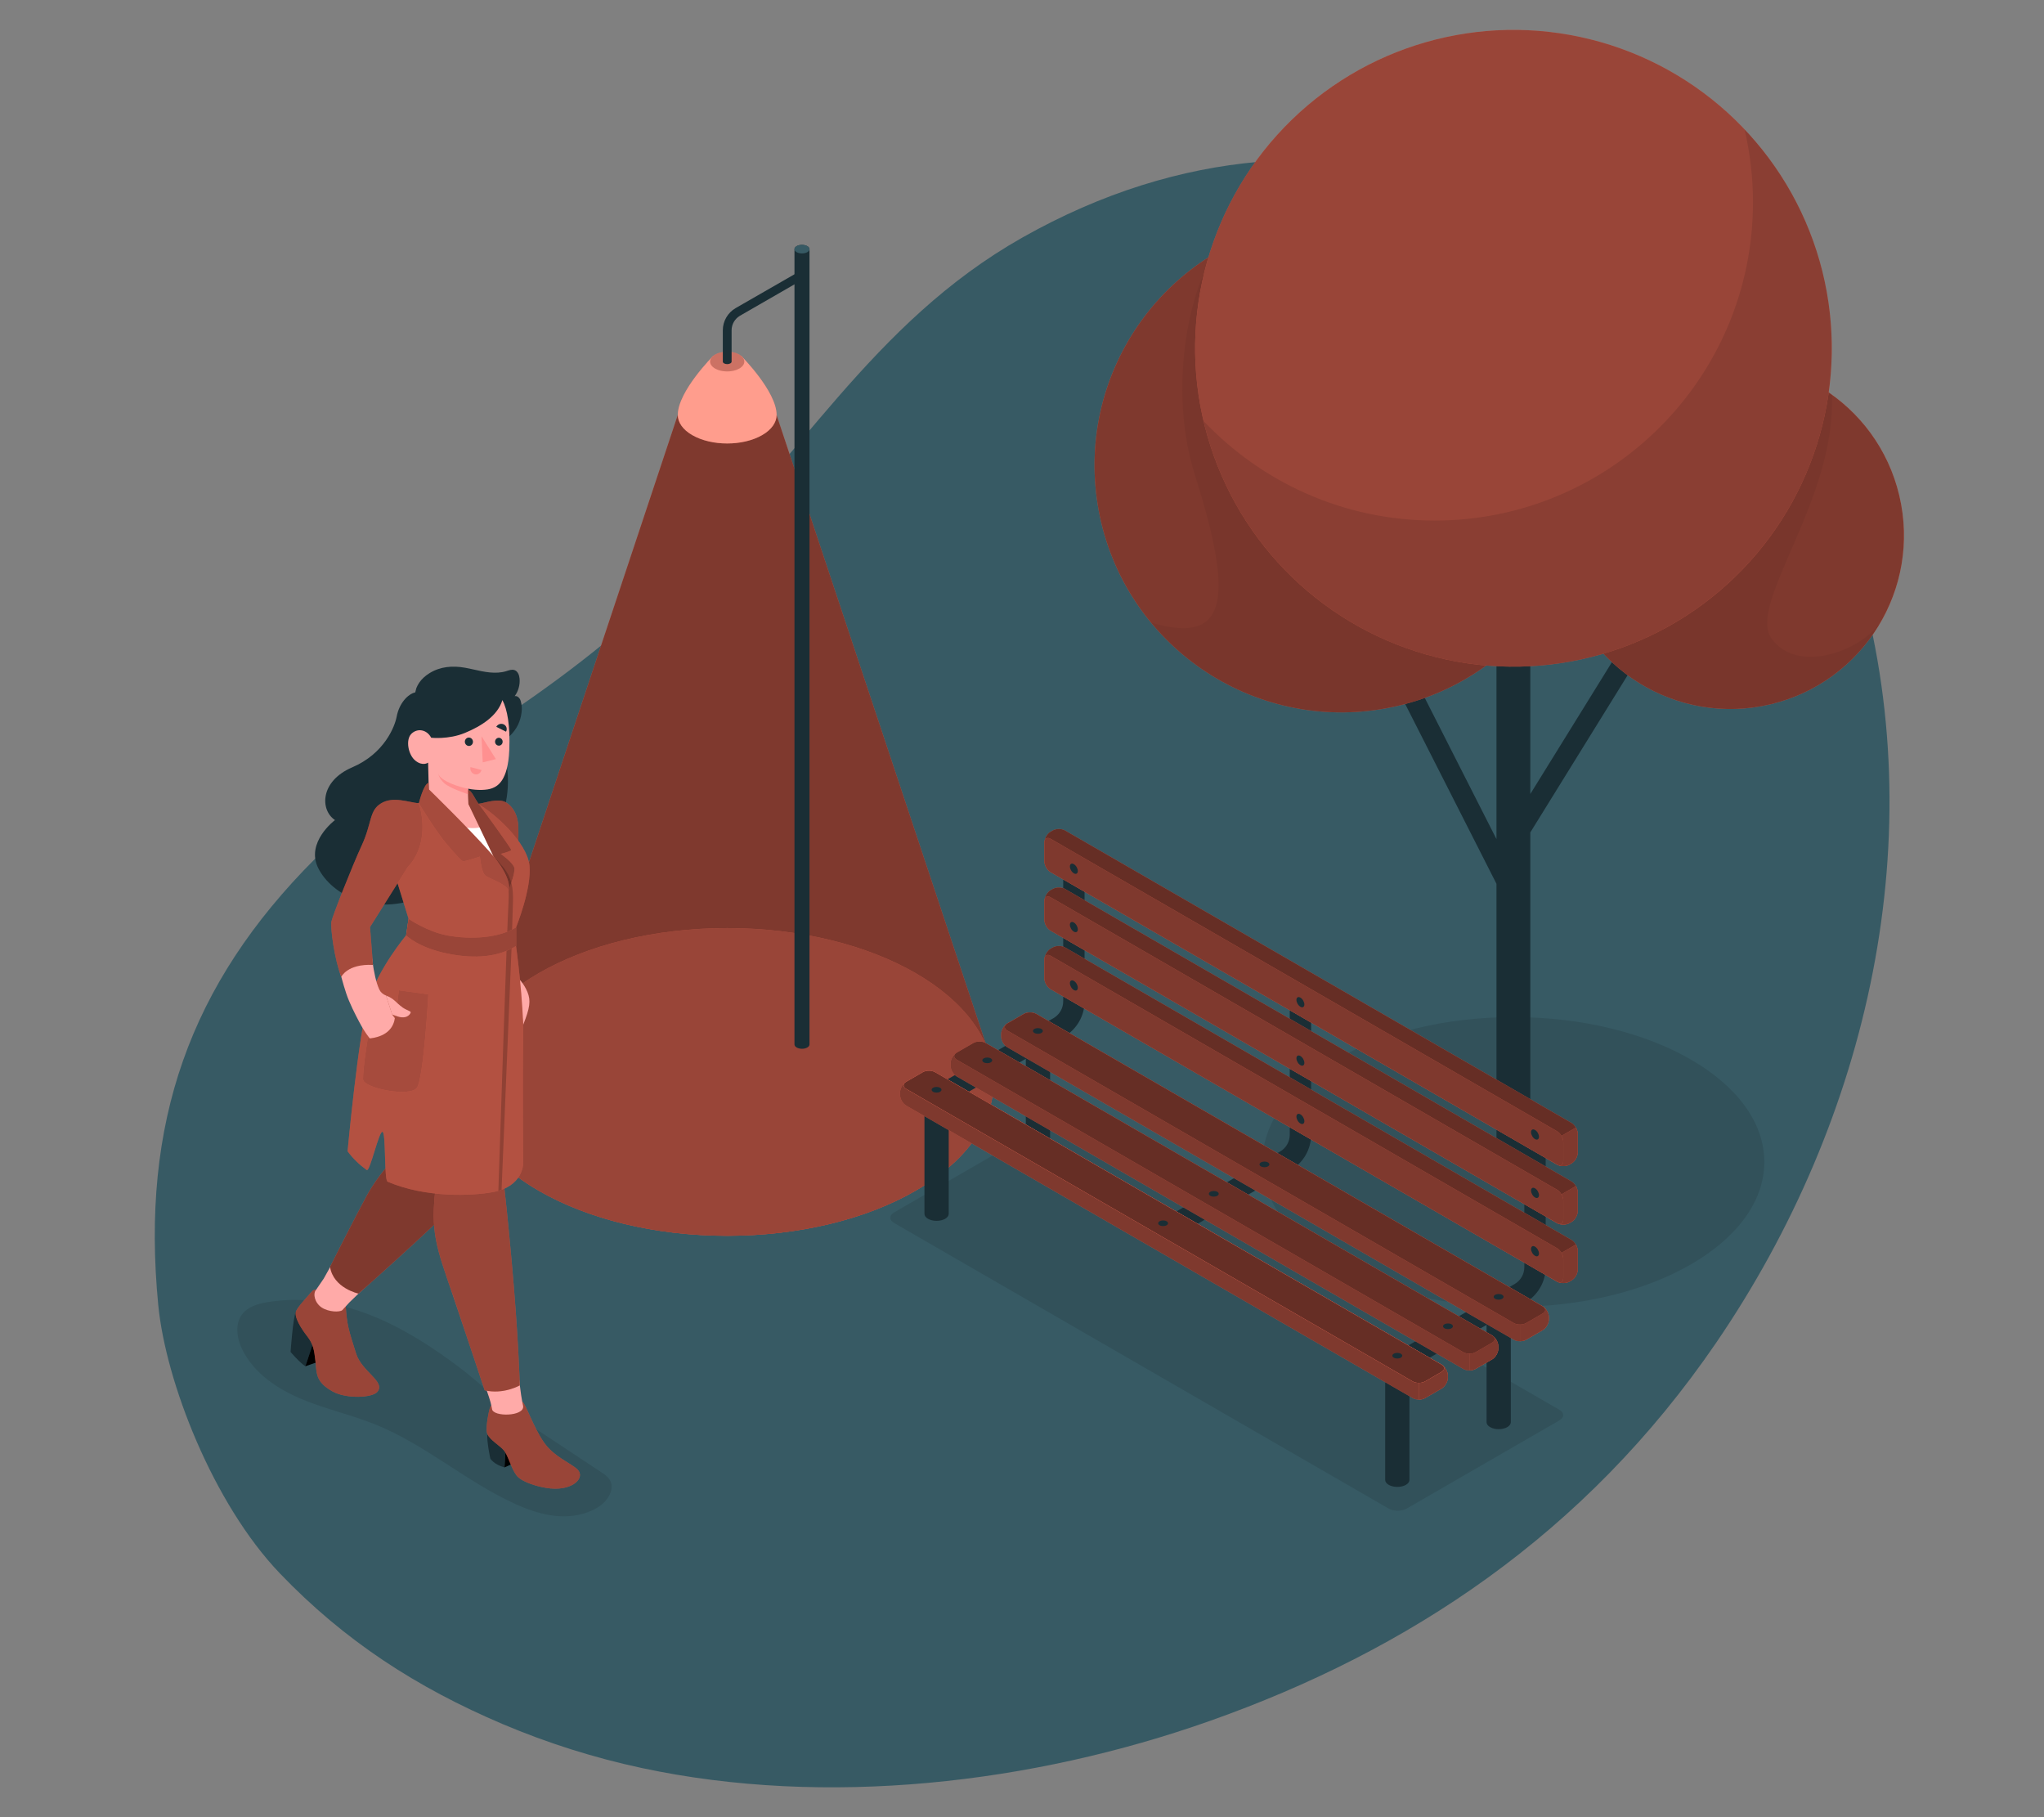
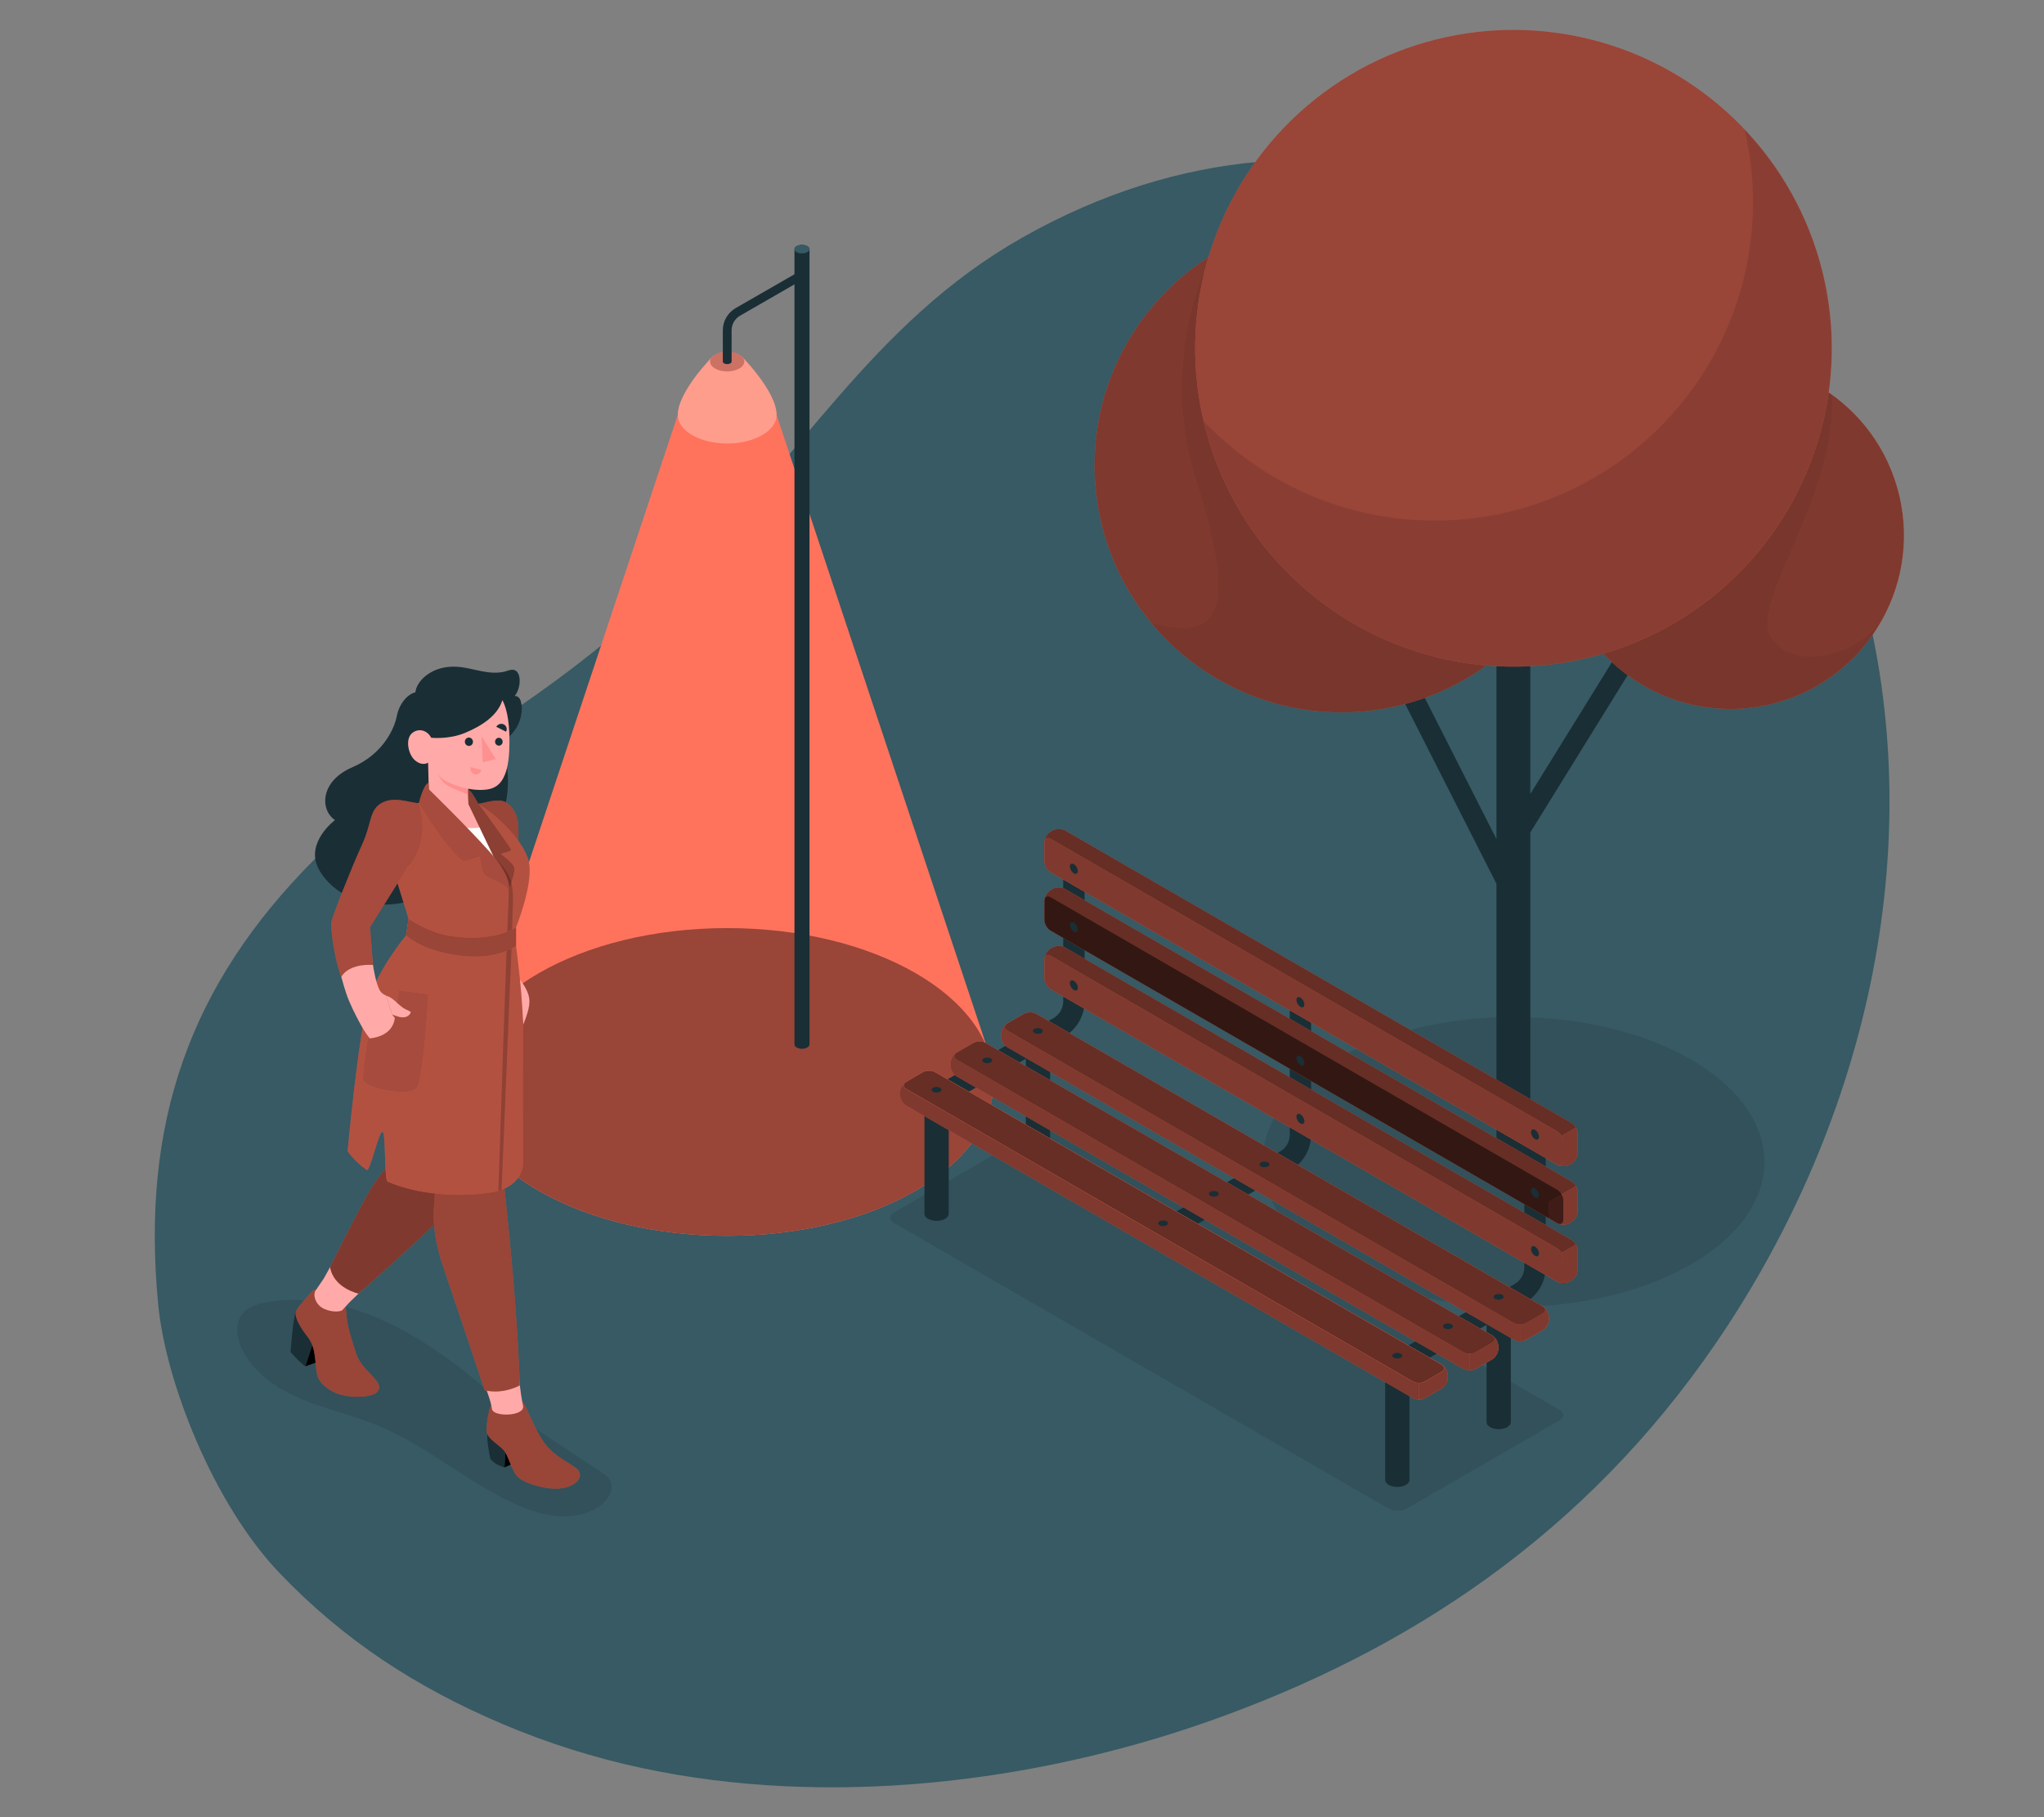
<svg xmlns="http://www.w3.org/2000/svg" id="Layer_2" data-name="Layer 2" viewBox="0 0 540 480">
  <rect x="0" y="0" width="540" height="480" fill="#808080" stroke="none" />
  <defs>
    <style>
      .cls-1 {
        fill: #ff735d;
      }

      .cls-1, .cls-2, .cls-3, .cls-4, .cls-5, .cls-6, .cls-7, .cls-8, .cls-9, .cls-10, .cls-11, .cls-12, .cls-13, .cls-14, .cls-15, .cls-16, .cls-17, .cls-18, .cls-19 {
        stroke-width: 0px;
      }

      .cls-2, .cls-20 {
        opacity: .4;
      }

      .cls-3 {
        fill: #375a64;
      }

      .cls-4 {
        opacity: .05;
      }

      .cls-6, .cls-19 {
        opacity: .3;
      }

      .cls-7 {
        fill: none;
      }

      .cls-8, .cls-17 {
        opacity: .2;
      }

      .cls-9 {
        fill: #1a2e35;
      }

      .cls-10 {
        fill: #ff9090;
      }

      .cls-11, .cls-17, .cls-19 {
        fill: #fff;
      }

      .cls-12 {
        opacity: .6;
      }

      .cls-13 {
        opacity: .45;
      }

      .cls-14 {
        opacity: .35;
      }

      .cls-15 {
        fill: #ffaaa8;
      }

      .cls-16 {
        opacity: .5;
      }

      .cls-18 {
        opacity: .1;
      }
    </style>
  </defs>
  <g id="Layer_2-2" data-name="Layer 2">
    <g>
      <g>
        <g id="Background">
          <path class="cls-3" d="m41.81,344.74c-4.67-48.09,8.31-84.78,41.42-117.89,27.52-27.52,54.98-35.27,94.6-73.1,33.08-31.59,52.4-68.45,92.21-90.97,42.27-23.91,84-25.12,120.36-13.12,53.34,17.61,86.3,53.65,100.29,101.73,20.16,69.24,3.13,144.13-37.28,203.26-34.68,50.74-81.48,81.44-133.8,99.93-46.98,16.6-101.29,22.86-150.02,12.44-12.58-2.69-24.91-6.58-36.76-11.6-22.68-9.62-41.83-22.01-58.9-39.83-17.66-18.44-30.16-50.67-32.12-70.86Z" />
        </g>
        <ellipse id="Shadow" class="cls-18" cx="399.83" cy="306.93" rx="66.28" ry="38.27" />
        <path id="Shadow-2" data-name="Shadow" class="cls-18" d="m137.7,374.75c.96.72,1.94,1.42,2.94,2.08,6.07,4.02,12.15,8.04,18.22,12.06.84.56,1.71,1.14,2.23,2,1.46,2.41-.5,5.52-2.85,7.07-3.29,2.16-7.4,2.85-11.32,2.48-3.92-.37-7.68-1.73-11.25-3.38-12.63-5.85-23.34-15.42-36.23-20.68-6.44-2.63-13.3-4.12-19.72-6.8-6.42-2.68-12.61-6.82-15.69-13.06-1.47-2.98-2.05-6.83,0-9.44,1.51-1.92,4.06-2.67,6.47-3.09,9.76-1.71,19.9.2,29.03,4.06,7.85,3.32,15.02,8.02,21.82,13.13,5.65,4.25,10.67,9.34,16.34,13.59Z" />
        <path id="Shadow-3" data-name="Shadow" class="cls-18" d="m236.2,323.04l130.64,75.43c1.33.77,3.48.77,4.81,0l40.34-23.29c1.33-.77,1.33-2.01,0-2.78l-130.64-75.43c-1.33-.77-3.48-.77-4.81,0l-40.34,23.29c-1.33.77-1.33,2.01,0,2.78Z" />
        <g id="Tree">
          <g id="Tree-2" data-name="Tree">
            <path class="cls-9" d="m367.85,179.29l4.76-2.42,22.74,44.78v-54.99h8.94v43.07l23.23-37.52,4.54,2.81-27.77,44.86v87.24c0,.66-.44,1.32-1.31,1.83-1.75,1.01-4.58,1.01-6.32,0-.87-.5-1.31-1.17-1.31-1.83v-73.67l-27.5-54.16Z" />
            <circle class="cls-1" cx="354.4" cy="122.95" r="65.23" transform="translate(-15.12 58.36) rotate(-9.22)" />
            <circle class="cls-16" cx="354.4" cy="122.95" r="65.23" transform="translate(-15.12 58.36) rotate(-9.22)" />
            <path class="cls-4" d="m315.72,125.65c-8.41-26.49.85-56.24,6.54-59.47,9.48-5.39,20.45-8.47,32.13-8.47,36.02,0,65.23,29.2,65.23,65.23s-29.2,65.23-65.23,65.23c-20.26,0-38.35-9.23-50.32-23.72,19.33,5.64,22.56-4.45,11.65-38.8Z" />
            <circle class="cls-1" cx="457.16" cy="141.41" r="45.84" transform="translate(-20.26 108.82) rotate(-13.28)" />
            <circle class="cls-16" cx="457.16" cy="141.41" r="45.84" transform="translate(-20.26 108.82) rotate(-13.28)" />
            <path class="cls-4" d="m457.16,95.57c10,0,19.25,3.21,26.79,8.65,1.24,28-22.53,55.31-15.89,64.49,6.7,9.25,23.02,3.54,28.72-4.25-7.95,13.63-22.71,22.8-39.62,22.8-25.32,0-45.84-20.53-45.84-45.84s20.52-45.84,45.84-45.84Z" />
            <circle class="cls-1" cx="399.83" cy="91.98" r="84.1" transform="translate(-9.86 113.79) rotate(-16)" />
            <g class="cls-20">
              <circle class="cls-5" cx="399.83" cy="91.98" r="84.1" transform="translate(-9.86 113.79) rotate(-16)" />
            </g>
            <path class="cls-18" d="m317.96,111.2c8.68,37.19,42.03,64.88,81.86,64.88,46.45,0,84.11-37.64,84.11-84.1,0-31.4-17.22-58.79-42.73-73.22,7.32,4.15,13.95,9.36,19.7,15.43,1.43,6.17,2.22,12.59,2.22,19.2,0,46.45-37.66,84.11-84.1,84.11-24.06,0-45.73-10.12-61.07-26.31Z" />
          </g>
        </g>
        <g id="Light">
          <path id="Light-2" data-name="Light" class="cls-1" d="m261.31,278.35h.01l-.09-.28s-.02-.05-.03-.08l-56.04-168.38h-26.1l-56.03,168.36s-.03.08-.04.12l-.09.26h.01c-4.08,12.72,2.39,26.34,19.42,36.17,27.49,15.87,72.06,15.87,99.55,0,17.04-9.84,23.5-23.46,19.42-36.17Z" />
-           <path id="Light-3" data-name="Light" class="cls-16" d="m261.31,278.35h.01l-.09-.28s-.02-.05-.03-.08l-56.04-168.38h-26.1l-56.03,168.36s-.03.08-.04.12l-.09.26h.01c-4.08,12.72,2.39,26.34,19.42,36.17,27.49,15.87,72.06,15.87,99.55,0,17.04-9.84,23.5-23.46,19.42-36.17Z" />
          <ellipse id="Light-4" data-name="Light" class="cls-1" cx="192.12" cy="285.79" rx="70.39" ry="40.64" />
          <ellipse id="Light-5" data-name="Light" class="cls-2" cx="192.12" cy="285.79" rx="70.39" ry="40.64" />
          <path class="cls-9" d="m213.28,65.02c-.78-.45-2.04-.45-2.81,0-.39.22-.58.52-.58.81v210.05c0,.29.19.59.58.81.78.45,2.04.45,2.81,0,.39-.22.58-.52.58-.81V65.83c0-.29-.19-.59-.58-.81Z" />
          <g>
            <g>
              <g>
                <path class="cls-1" d="m205.17,109.61c0-6.24-9.34-15.59-9.34-15.59h-7.42s-9.34,9.35-9.34,15.59h0c0,1.93,1.27,3.86,3.82,5.33,5.1,2.94,13.36,2.94,18.46,0,2.55-1.47,3.82-3.4,3.82-5.33h0Z" />
                <path class="cls-19" d="m205.17,109.61c0-6.24-9.34-15.59-9.34-15.59h-7.42s-9.34,9.35-9.34,15.59h0c0,1.93,1.27,3.86,3.82,5.33,5.1,2.94,13.36,2.94,18.46,0,2.55-1.47,3.82-3.4,3.82-5.33h0Z" />
              </g>
              <g>
                <path class="cls-1" d="m188.92,93.66c1.77-1.02,4.63-1.02,6.39,0,1.77,1.02,1.77,2.67,0,3.69-1.77,1.02-4.63,1.02-6.39,0-1.76-1.02-1.76-2.67,0-3.69Z" />
                <path class="cls-17" d="m188.92,93.66c1.77-1.02,4.63-1.02,6.39,0,1.77,1.02,1.77,2.67,0,3.69-1.77,1.02-4.63,1.02-6.39,0-1.76-1.02-1.76-2.67,0-3.69Z" />
                <path class="cls-8" d="m188.92,93.66c1.77-1.02,4.63-1.02,6.39,0,1.77,1.02,1.77,2.67,0,3.69-1.77,1.02-4.63,1.02-6.39,0-1.76-1.02-1.76-2.67,0-3.69Z" />
              </g>
            </g>
            <path class="cls-9" d="m211.05,72.16c-.25-.15-.47-.13-.62,0,0,0-.03,0-.03,0l-16.08,9.24c-2.06,1.21-3.36,3.43-3.36,5.84v8.28h0c0,.17.11.34.34.47.45.26,1.19.26,1.64,0,.23-.13.34-.3.34-.47v-8.28c0-1.58.86-3.04,2.2-3.83l16.11-9.28h0c.17-.08.29-.26.29-.54,0-.52-.37-1.16-.82-1.42Z" />
            <path class="cls-3" d="m213.86,65.81c0,.63-.89,1.13-1.99,1.13s-1.99-.51-1.99-1.13.89-1.13,1.99-1.13,1.99.51,1.99,1.13Z" />
          </g>
        </g>
        <g id="Bench">
          <path class="cls-9" d="m309.23,326.97c.48,0,.96-.12,1.41-.38l30.36-17.53c3.32-1.91,5.38-5.49,5.38-9.32v-35.06c0-1.56-1.26-2.82-2.82-2.82s-2.82,1.26-2.82,2.82v35.06c0,1.83-.98,3.53-2.56,4.44l-30.36,17.53c-1.35.78-1.81,2.5-1.03,3.85.52.9,1.47,1.41,2.44,1.41Z" />
          <path class="cls-9" d="m371.2,361.96c.48,0,.96-.12,1.41-.38l30.36-17.53c3.32-1.91,5.38-5.49,5.38-9.32v-35.06c0-1.56-1.26-2.82-2.82-2.82s-2.82,1.26-2.82,2.82v35.06c0,1.83-.98,3.53-2.56,4.44l-30.36,17.53c-1.35.78-1.81,2.5-1.03,3.85.52.9,1.47,1.41,2.44,1.41Z" />
          <path class="cls-9" d="m249.38,291.72c.48,0,.96-.12,1.41-.38l30.36-17.53c3.32-1.92,5.38-5.49,5.38-9.32v-35.06c0-1.56-1.26-2.82-2.82-2.82s-2.82,1.26-2.82,2.82v35.06c0,1.83-.98,3.53-2.56,4.44l-30.36,17.53c-1.35.78-1.81,2.5-1.03,3.85.52.9,1.47,1.41,2.44,1.41Z" />
          <path class="cls-9" d="m365.95,358.47v32.44c0,.47.31.95.94,1.31,1.25.72,3.28.72,4.53,0,.62-.36.94-.83.94-1.31v-32.44h-6.4Z" />
          <path class="cls-9" d="m392.73,343.22v32.44c0,.47.31.95.94,1.31,1.25.72,3.28.72,4.53,0,.62-.36.94-.83.94-1.31v-32.44h-6.4Z" />
          <path class="cls-9" d="m244.23,288.19v32.44c0,.47.31.95.94,1.31,1.25.72,3.28.72,4.53,0,.62-.36.94-.83.94-1.31v-32.44h-6.4Z" />
          <path class="cls-9" d="m271.01,272.94v32.44c0,.47.31.95.94,1.31,1.25.72,3.28.72,4.53,0,.62-.36.94-.83.94-1.31v-32.44h-6.4Z" />
          <g>
            <path class="cls-1" d="m414.62,307.63l.56-.32c.9-.52,1.63-1.78,1.63-2.82v-5.05c0-1.04-.73-2.3-1.63-2.82l-133.81-77.26c-.9-.52-2.35-.52-3.25,0l-.56.32c-.9.52-1.63,1.78-1.63,2.82v5.05c0,1.04.73,2.3,1.63,2.82l133.81,77.26c.9.52,2.35.52,3.25,0Z" />
            <path class="cls-12" d="m414.62,307.63l.56-.32c.9-.52,1.63-1.78,1.63-2.82v-5.05c0-1.04-.73-2.3-1.63-2.82l-133.81-77.26c-.9-.52-2.35-.52-3.25,0l-.56.32c-.9.52-1.63,1.78-1.63,2.82v5.05c0,1.04.73,2.3,1.63,2.82l133.81,77.26c.9.52,2.35.52,3.25,0Z" />
            <path class="cls-1" d="m409.18,301.97l7.15-4.13c.29.51.48,1.08.48,1.6v5.05c0,1.04-.73,2.3-1.63,2.82l-.56.32c-.9.52-2.35.52-3.25,0l-2.19-1.26v-4.4Z" />
            <path class="cls-16" d="m409.18,301.97l7.15-4.13c.29.51.48,1.08.48,1.6v5.05c0,1.04-.73,2.3-1.63,2.82l-.56.32c-.9.52-2.35.52-3.25,0l-2.19-1.26v-4.4Z" />
            <path class="cls-1" d="m411.37,298.82l-133.81-77.26c-.9-.52-1.63-.1-1.63.94v5.05c0,1.04.73,2.3,1.63,2.82l133.81,77.26c.9.52,1.63.1,1.63-.94v-5.05c0-1.04-.73-2.3-1.63-2.82Z" />
            <path class="cls-16" d="m411.37,298.82l-133.81-77.26c-.9-.52-1.63-.1-1.63.94v5.05c0,1.04.73,2.3,1.63,2.82l133.81,77.26c.9.52,1.63.1,1.63-.94v-5.05c0-1.04-.73-2.3-1.63-2.82Z" />
          </g>
          <g>
            <path class="cls-1" d="m414.62,323.08l.56-.32c.9-.52,1.63-1.78,1.63-2.82v-5.05c0-1.04-.73-2.3-1.63-2.82l-133.81-77.26c-.9-.52-2.35-.52-3.25,0l-.56.32c-.9.52-1.63,1.78-1.63,2.82v5.05c0,1.04.73,2.3,1.63,2.82l133.81,77.26c.9.52,2.35.52,3.25,0Z" />
            <path class="cls-12" d="m414.62,323.08l.56-.32c.9-.52,1.63-1.78,1.63-2.82v-5.05c0-1.04-.73-2.3-1.63-2.82l-133.81-77.26c-.9-.52-2.35-.52-3.25,0l-.56.32c-.9.52-1.63,1.78-1.63,2.82v5.05c0,1.04.73,2.3,1.63,2.82l133.81,77.26c.9.52,2.35.52,3.25,0Z" />
            <path class="cls-1" d="m409.18,317.42l7.15-4.13c.29.51.48,1.08.48,1.6v5.05c0,1.04-.73,2.3-1.63,2.82l-.56.32c-.9.52-2.35.52-3.25,0l-2.19-1.26v-4.4Z" />
            <path class="cls-16" d="m409.18,317.42l7.15-4.13c.29.51.48,1.08.48,1.6v5.05c0,1.04-.73,2.3-1.63,2.82l-.56.32c-.9.52-2.35.52-3.25,0l-2.19-1.26v-4.4Z" />
-             <path class="cls-1" d="m411.37,314.27l-133.81-77.26c-.9-.52-1.63-.1-1.63.94v5.05c0,1.04.73,2.3,1.63,2.82l133.81,77.26c.9.52,1.63.1,1.63-.94v-5.05c0-1.04-.73-2.3-1.63-2.82Z" />
            <path class="cls-16" d="m411.37,314.27l-133.81-77.26c-.9-.52-1.63-.1-1.63.94v5.05c0,1.04.73,2.3,1.63,2.82l133.81,77.26c.9.52,1.63.1,1.63-.94v-5.05c0-1.04-.73-2.3-1.63-2.82Z" />
          </g>
          <g>
            <path class="cls-1" d="m414.62,338.53l.56-.32c.9-.52,1.63-1.78,1.63-2.82v-5.05c0-1.04-.73-2.3-1.63-2.82l-133.81-77.26c-.9-.52-2.35-.52-3.25,0l-.56.32c-.9.52-1.63,1.78-1.63,2.82v5.05c0,1.04.73,2.3,1.63,2.82l133.81,77.26c.9.52,2.35.52,3.25,0Z" />
            <path class="cls-12" d="m414.62,338.53l.56-.32c.9-.52,1.63-1.78,1.63-2.82v-5.05c0-1.04-.73-2.3-1.63-2.82l-133.81-77.26c-.9-.52-2.35-.52-3.25,0l-.56.32c-.9.52-1.63,1.78-1.63,2.82v5.05c0,1.04.73,2.3,1.63,2.82l133.81,77.26c.9.52,2.35.52,3.25,0Z" />
            <path class="cls-1" d="m409.18,332.87l7.15-4.13c.29.51.48,1.08.48,1.6v5.05c0,1.04-.73,2.3-1.63,2.82l-.56.32c-.9.52-2.35.52-3.25,0l-2.19-1.26v-4.4Z" />
            <path class="cls-16" d="m409.18,332.87l7.15-4.13c.29.51.48,1.08.48,1.6v5.05c0,1.04-.73,2.3-1.63,2.82l-.56.32c-.9.52-2.35.52-3.25,0l-2.19-1.26v-4.4Z" />
            <path class="cls-1" d="m411.37,329.72l-133.81-77.26c-.9-.52-1.63-.1-1.63.94v5.05c0,1.04.73,2.3,1.63,2.82l133.81,77.26c.9.52,1.63.1,1.63-.94v-5.05c0-1.04-.73-2.3-1.63-2.82Z" />
            <path class="cls-16" d="m411.37,329.72l-133.81-77.26c-.9-.52-1.63-.1-1.63.94v5.05c0,1.04.73,2.3,1.63,2.82l133.81,77.26c.9.52,1.63.1,1.63-.94v-5.05c0-1.04-.73-2.3-1.63-2.82Z" />
          </g>
          <g>
            <path class="cls-1" d="m409.18,347.89v.65c0,1.04-.73,2.3-1.63,2.82l-4.38,2.53c-.9.52-2.35.52-3.25,0l-133.81-77.26c-.9-.52-1.63-1.78-1.63-2.82v-.65c0-1.04.73-2.3,1.63-2.82l4.38-2.53c.9-.52,2.35-.52,3.25,0l133.81,77.26c.9.52,1.63,1.78,1.63,2.82Z" />
            <path class="cls-16" d="m409.18,347.89v.65c0,1.04-.73,2.3-1.63,2.82l-4.38,2.53c-.9.52-2.35.52-3.25,0l-133.81-77.26c-.9-.52-1.63-1.78-1.63-2.82v-.65c0-1.04.73-2.3,1.63-2.82l4.38-2.53c.9-.52,2.35-.52,3.25,0l133.81,77.26c.9.52,1.63,1.78,1.63,2.82Z" />
            <path class="cls-1" d="m401.55,346.01v8.26c.59,0,1.18-.13,1.63-.39l4.38-2.53c.9-.52,1.63-1.78,1.63-2.82v-.65c0-1.04-.73-2.3-1.63-2.82l-2.19-1.26-3.81,2.2Z" />
            <path class="cls-16" d="m401.55,346.01v8.26c.59,0,1.18-.13,1.63-.39l4.38-2.53c.9-.52,1.63-1.78,1.63-2.82v-.65c0-1.04-.73-2.3-1.63-2.82l-2.19-1.26-3.81,2.2Z" />
            <path class="cls-1" d="m399.93,349.48l-133.81-77.26c-.9-.52-.9-1.36,0-1.88l4.38-2.53c.9-.52,2.35-.52,3.25,0l133.81,77.26c.9.52.9,1.36,0,1.88l-4.38,2.53c-.9.52-2.35.52-3.25,0Z" />
            <path class="cls-12" d="m399.93,349.48l-133.81-77.26c-.9-.52-.9-1.36,0-1.88l4.38-2.53c.9-.52,2.35-.52,3.25,0l133.81,77.26c.9.52.9,1.36,0,1.88l-4.38,2.53c-.9.52-2.35.52-3.25,0Z" />
          </g>
          <g>
            <path class="cls-1" d="m395.83,355.6v.65c0,1.04-.73,2.3-1.63,2.82l-4.38,2.53c-.9.52-2.35.52-3.25,0l-133.81-77.26c-.9-.52-1.63-1.78-1.63-2.82v-.65c0-1.04.73-2.3,1.63-2.82l4.38-2.53c.9-.52,2.35-.52,3.25,0l133.81,77.26c.9.52,1.63,1.78,1.63,2.82Z" />
            <path class="cls-16" d="m395.83,355.6v.65c0,1.04-.73,2.3-1.63,2.82l-4.38,2.53c-.9.52-2.35.52-3.25,0l-133.81-77.26c-.9-.52-1.63-1.78-1.63-2.82v-.65c0-1.04.73-2.3,1.63-2.82l4.38-2.53c.9-.52,2.35-.52,3.25,0l133.81,77.26c.9.52,1.63,1.78,1.63,2.82Z" />
            <path class="cls-1" d="m388.2,353.72v8.26c.59,0,1.18-.13,1.63-.39l4.38-2.53c.9-.52,1.63-1.78,1.63-2.82v-.65c0-1.04-.73-2.3-1.63-2.82l-2.19-1.26-3.81,2.2Z" />
            <path class="cls-16" d="m388.2,353.72v8.26c.59,0,1.18-.13,1.63-.39l4.38-2.53c.9-.52,1.63-1.78,1.63-2.82v-.65c0-1.04-.73-2.3-1.63-2.82l-2.19-1.26-3.81,2.2Z" />
            <path class="cls-1" d="m386.58,357.18l-133.81-77.26c-.9-.52-.9-1.36,0-1.88l4.38-2.53c.9-.52,2.35-.52,3.25,0l133.81,77.26c.9.52.9,1.36,0,1.88l-4.38,2.53c-.9.52-2.35.52-3.25,0Z" />
            <path class="cls-12" d="m386.58,357.18l-133.81-77.26c-.9-.52-.9-1.36,0-1.88l4.38-2.53c.9-.52,2.35-.52,3.25,0l133.81,77.26c.9.52.9,1.36,0,1.88l-4.38,2.53c-.9.52-2.35.52-3.25,0Z" />
          </g>
          <g>
            <path class="cls-1" d="m382.48,363.3v.65c0,1.04-.73,2.3-1.63,2.82l-4.38,2.53c-.9.52-2.35.52-3.25,0l-133.81-77.26c-.9-.52-1.63-1.78-1.63-2.82v-.65c0-1.04.73-2.3,1.63-2.82l4.38-2.53c.9-.52,2.35-.52,3.25,0l133.81,77.26c.9.52,1.63,1.78,1.63,2.82Z" />
            <path class="cls-16" d="m382.48,363.3v.65c0,1.04-.73,2.3-1.63,2.82l-4.38,2.53c-.9.52-2.35.52-3.25,0l-133.81-77.26c-.9-.52-1.63-1.78-1.63-2.82v-.65c0-1.04.73-2.3,1.63-2.82l4.38-2.53c.9-.52,2.35-.52,3.25,0l133.81,77.26c.9.52,1.63,1.78,1.63,2.82Z" />
            <path class="cls-1" d="m374.85,361.43v8.26c.59,0,1.18-.13,1.63-.39l4.38-2.53c.9-.52,1.63-1.78,1.63-2.82v-.65c0-1.04-.73-2.3-1.63-2.82l-2.19-1.26-3.81,2.2Z" />
            <path class="cls-16" d="m374.85,361.43v8.26c.59,0,1.18-.13,1.63-.39l4.38-2.53c.9-.52,1.63-1.78,1.63-2.82v-.65c0-1.04-.73-2.3-1.63-2.82l-2.19-1.26-3.81,2.2Z" />
            <path class="cls-1" d="m373.22,364.89l-133.81-77.26c-.9-.52-.9-1.36,0-1.88l4.38-2.53c.9-.52,2.35-.52,3.25,0l133.81,77.26c.9.52.9,1.36,0,1.88l-4.38,2.53c-.9.52-2.35.52-3.25,0Z" />
            <path class="cls-1" d="m373.22,364.89l-133.81-77.26c-.9-.52-.9-1.36,0-1.88l4.38-2.53c.9-.52,2.35-.52,3.25,0l133.81,77.26c.9.52.9,1.36,0,1.88l-4.38,2.53c-.9.52-2.35.52-3.25,0Z" />
            <path class="cls-12" d="m373.22,364.89l-133.81-77.26c-.9-.52-.9-1.36,0-1.88l4.38-2.53c.9-.52,2.35-.52,3.25,0l133.81,77.26c.9.52.9,1.36,0,1.88l-4.38,2.53c-.9.52-2.35.52-3.25,0Z" />
          </g>
          <g>
            <path class="cls-9" d="m405.53,298.47c.58.33,1.05,1.15,1.05,1.81s-.47.94-1.05.6c-.58-.33-1.05-1.15-1.05-1.81,0-.67.47-.94,1.05-.6Z" />
            <path class="cls-9" d="m405.53,313.89c.58.33,1.05,1.15,1.05,1.81s-.47.94-1.05.6c-.58-.33-1.05-1.15-1.05-1.81,0-.67.47-.94,1.05-.6Z" />
            <path class="cls-9" d="m405.53,329.3c.58.33,1.05,1.15,1.05,1.81s-.47.94-1.05.6c-.58-.33-1.05-1.15-1.05-1.81,0-.67.47-.94,1.05-.6Z" />
          </g>
          <g>
            <path class="cls-9" d="m283.7,228.27c.58.33,1.05,1.15,1.05,1.81s-.47.94-1.05.6c-.58-.33-1.05-1.15-1.05-1.81s.47-.94,1.05-.6Z" />
            <path class="cls-9" d="m283.7,243.68c.58.33,1.05,1.15,1.05,1.81s-.47.94-1.05.6c-.58-.33-1.05-1.15-1.05-1.81s.47-.94,1.05-.6Z" />
            <path class="cls-9" d="m283.7,259.1c.58.33,1.05,1.15,1.05,1.81s-.47.94-1.05.6c-.58-.33-1.05-1.15-1.05-1.81s.47-.94,1.05-.6Z" />
          </g>
          <g>
            <path class="cls-9" d="m396.84,342.02c.51.29.51.77,0,1.06-.51.29-1.33.29-1.84,0-.51-.29-.51-.77,0-1.06.51-.29,1.33-.29,1.84,0Z" />
            <path class="cls-9" d="m383.46,349.8c.51.29.51.77,0,1.06-.51.29-1.33.29-1.84,0-.51-.29-.51-.77,0-1.06.51-.29,1.33-.29,1.84,0Z" />
            <path class="cls-9" d="m370.07,357.57c.51.29.51.77,0,1.06s-1.33.29-1.84,0c-.51-.29-.51-.77,0-1.06.51-.29,1.33-.29,1.84,0Z" />
          </g>
          <g>
            <path class="cls-9" d="m275.12,271.79c.51.29.51.77,0,1.06-.51.29-1.33.29-1.84,0-.51-.29-.51-.77,0-1.06.51-.29,1.33-.29,1.84,0Z" />
            <path class="cls-9" d="m261.74,279.56c.51.29.51.77,0,1.06-.51.29-1.33.29-1.84,0-.51-.29-.51-.77,0-1.06.51-.29,1.33-.29,1.84,0Z" />
            <path class="cls-9" d="m248.35,287.33c.51.29.51.77,0,1.06-.51.29-1.33.29-1.84,0-.51-.29-.51-.77,0-1.06.51-.29,1.33-.29,1.84,0Z" />
          </g>
          <g>
            <path class="cls-9" d="m343.55,263.52c.58.33,1.05,1.15,1.05,1.81s-.47.94-1.05.6c-.58-.33-1.05-1.15-1.05-1.81s.47-.94,1.05-.6Z" />
            <path class="cls-9" d="m343.55,278.94c.58.33,1.05,1.15,1.05,1.81s-.47.94-1.05.6c-.58-.33-1.05-1.15-1.05-1.81s.47-.94,1.05-.6Z" />
            <path class="cls-9" d="m343.55,294.35c.58.33,1.05,1.15,1.05,1.81s-.47.94-1.05.6c-.58-.33-1.05-1.15-1.05-1.81s.47-.94,1.05-.6Z" />
          </g>
          <g>
            <path class="cls-9" d="m334.97,307.04c.51.29.51.77,0,1.06s-1.33.29-1.84,0-.51-.77,0-1.06c.51-.29,1.33-.29,1.84,0Z" />
            <path class="cls-9" d="m321.59,314.81c.51.29.51.77,0,1.06-.51.29-1.33.29-1.84,0-.51-.29-.51-.77,0-1.06.51-.29,1.33-.29,1.84,0Z" />
            <path class="cls-9" d="m308.2,322.59c.51.29.51.77,0,1.06-.51.29-1.33.29-1.84,0-.51-.29-.51-.77,0-1.06.51-.29,1.33-.29,1.84,0Z" />
          </g>
        </g>
        <g id="Character">
          <g>
            <g>
              <path class="cls-9" d="m128.76,378.82c-.22,1.78.78,6.47.78,6.47,0,0,.94,1.55,3.74,2.32l.41-6.73-4.94-2.05Z" />
              <polygon class="cls-5" points="133.29 387.61 138.94 384.98 139.73 379.59 133.53 383.72 133.29 387.61" />
              <path class="cls-1" d="m138.05,371.38l-.09-1.14c.84.29,2.88,6.69,5.78,10.82,2.65,3.77,7.21,5.5,8.82,7.09,2.15,2.12-1.12,5.58-7.1,5.02-2.97-.28-7.56-1.6-8.98-3.42s-2.25-5.35-3.39-6.67c-1.14-1.32-3.64-2.7-4.33-4.27-.38-.87-.16-2.84.14-4.52.28-1.54.58-3.23,1.11-3.13.02.18.1.95.1.95.15.77,1.12,1.58,4.25,1.35,1.41-.1,3.89-.55,3.69-2.09Z" />
              <path class="cls-2" d="m138.05,371.38l-.09-1.14c.84.29,2.88,6.69,5.78,10.82,2.65,3.77,7.21,5.5,8.82,7.09,2.15,2.12-1.12,5.58-7.1,5.02-2.97-.28-7.56-1.6-8.98-3.42s-2.25-5.35-3.39-6.67c-1.14-1.32-3.64-2.7-4.33-4.27-.38-.87-.16-2.84.14-4.52.28-1.54.58-3.23,1.11-3.13.02.18.1.95.1.95.15.77,1.12,1.58,4.25,1.35,1.41-.1,3.89-.55,3.69-2.09Z" />
            </g>
            <g>
              <path class="cls-9" d="m78.2,346.44c-.8,1.41-1.43,10.69-1.43,10.69,0,0,2.55,2.94,3.91,3.76l3.06-9.04-5.55-5.41Z" />
              <polygon class="cls-5" points="80.68 360.89 87.91 358.35 90.02 352.31 82.53 355.35 80.68 360.89" />
              <path class="cls-1" d="m83.45,340.78c-.52-.47-1.19.52-2.52,2.02-.93,1.05-2.13,2.37-2.67,3.45-.76,1.53,1.47,4.91,2.92,6.75,1.53,1.95,1.83,3.61,2.14,6.42.38,3.41,0,5.56,4.53,8.11,3.63,2.04,10.49,1.71,11.83.13,2.29-2.69-4.07-5.3-5.6-10.1-2.11-6.63-2.41-7.73-2.74-12.49l-7.89-4.31Z" />
              <path class="cls-2" d="m83.45,340.78c-.52-.47-1.19.52-2.52,2.02-.93,1.05-2.13,2.37-2.67,3.45-.76,1.53,1.47,4.91,2.92,6.75,1.53,1.95,1.83,3.61,2.14,6.42.38,3.41,0,5.56,4.53,8.11,3.63,2.04,10.49,1.71,11.83.13,2.29-2.69-4.07-5.3-5.6-10.1-2.11-6.63-2.41-7.73-2.74-12.49l-7.89-4.31Z" />
            </g>
            <path class="cls-15" d="m135.17,253.29c-3.06,2.14-4.83,4.81-19.08,3.42l-1.68,41.05s-9.09,7.05-13.64,13.72c-3.43,5.02-15.25,26.26-15.25,26.26h0l-2.16,3.16c-.61.82-.34,3.14,1.63,4.48,1.88,1.22,4.75,1.25,5.43.7l1.85-2.02s32.82-31.66,34.08-33.81c1.26-2.15,4.05-7.45,6.52-18.25,3.17-13.85,2.86-23.58,2.29-38.71Z" />
            <path class="cls-10" d="m133.75,287.84c.2-1.07.39-2.13.56-3.17,0,0,0-.02,0-.02.17-1.07.31-2.11.44-3.15.03-.22.05-.45.08-.67.12-1.02.23-2.04.31-3.04,0,0,0,0,0,0l-19.56-8.38-1.07,26.23-.09,2.15s0,0,0,0c-.03.02-3.42,2.45-7.13,5.82,1.44,2.37,4.13,6.69,6.13,9.31,0,0-.87,6.16-1.09,11.66,3.47-3.41,6.77-6.68,9.3-9.24.62-.63,1.2-1.22,1.71-1.75,1.24-1.28,2.16-2.26,2.65-2.83.02-.02.05-.05.06-.08.05-.06.09-.11.13-.16.07-.09.14-.18.17-.23.16-.27.34-.59.54-.96.4-.74.89-1.7,1.43-2.91,1.21-2.72,2.68-6.72,4.09-12.41.16-.63.31-1.29.47-1.96.26-1.15.49-2.26.71-3.36.05-.27.11-.54.16-.81Z" />
            <path class="cls-1" d="m116.7,286.3l.37-26.28s9.76-1.68,18.11-6.72c0,0,1.7,7.45.97,19.07-1.02,16.36-5.22,32.64-8.78,38.14-3.56,5.5-32.64,31.19-32.64,31.19,0,0-6.64-1.4-7.54-7.08,0,0,6.74-13.37,9.68-18.75,3.31-6.05,9.47-13.16,16.8-18.37.32-.57,3.02-11.2,3.02-11.2Z" />
            <path class="cls-16" d="m116.7,286.3l.37-26.28s9.76-1.68,18.11-6.72c0,0,1.7,7.45.97,19.07-1.02,16.36-5.22,32.64-8.78,38.14-3.56,5.5-32.64,31.19-32.64,31.19,0,0-6.64-1.4-7.54-7.08,0,0,6.74-13.37,9.68-18.75,3.31-6.05,9.47-13.16,16.8-18.37.32-.57,3.02-11.2,3.02-11.2Z" />
            <path class="cls-15" d="m138.2,371.37l-.23-1.12c-1.5-7.44-4.59-49.04-5.91-60.19-1.43-12.07-6.97-41.08-6.97-41.08,0,0,6.07-10.14,10.09-15.68-3.77,5.46-25.96,5.44-28.39-3.97-1.36,3.97-7.29,8.59-6.43,21.04,1.09,15.87,15.43,42.51,15.43,42.51-.18,2.15-1.09,11.21.96,19.24,3.24,12.67,12.4,35.52,13.05,39.13l.18.9c.16,2.17,8.64,2.06,8.22-.77Z" />
            <path class="cls-1" d="m105.55,291.06c-3.22-7.93-5.87-15.95-6.3-21.67-.34-4.6,2.21-10.72,3.49-13.19,2.67-5.15,4.05-6.87,4.05-6.87,0,0,6.12,5.2,14.51,6.26,8.39,1.06,13.88-2.29,13.88-2.29-2.23,10.77-8,17.07-8,17.07l3.08,22.12c1.94,11.75,3.06,20.27,4.88,40.28,1.83,20.01,2.19,33.17,2.19,33.17,0,0-4.32,2.49-9.29,1.3,0,0-6.05-18.23-8.37-25.01-4.46-13.01-6.05-16.79-4.52-29.05,0,0-5.91-13.03-9.6-22.11Z" />
            <path class="cls-2" d="m105.55,291.06c-3.22-7.93-5.87-15.95-6.3-21.67-.34-4.6,2.21-10.72,3.49-13.19,2.67-5.15,4.05-6.87,4.05-6.87,0,0,6.12,5.2,14.51,6.26,8.39,1.06,13.88-2.29,13.88-2.29-2.23,10.77-8,17.07-8,17.07l3.08,22.12c1.94,11.75,3.06,20.27,4.88,40.28,1.83,20.01,2.19,33.17,2.19,33.17,0,0-4.32,2.49-9.29,1.3,0,0-6.05-18.23-8.37-25.01-4.46-13.01-6.05-16.79-4.52-29.05,0,0-5.91-13.03-9.6-22.11Z" />
          </g>
          <g>
            <path class="cls-9" d="m134.6,194.47c2.03-1.93,2.93-4.02,3.21-6.44.16-1.44-.15-2.86-.47-3.4-.33-.54-.84-.86-1.37-.74.97-1.31,1.44-2.99,1.3-4.62-.08-.93-.47-1.97-1.35-2.27-.71-.25-1.48.07-2.2.29-2.79.85-5.79.19-8.63-.45-.76-.17-1.52-.34-2.29-.47-3.25-.57-6.46-.32-9.31,1.43-1.05.65-2.01,1.47-2.71,2.49-.32.46-.58.96-.79,1.48-.04.09-.18.7-.29,1.12-1.97.45-4.24,2.89-4.9,6.39-.51,2.68-3.26,9.78-11.77,13.42-8.51,3.65-8.51,11.27-4.53,13.92,0,0-7.84,5.85-4.42,12.7,3.42,6.85,14.79,13.84,30.29,6.47,12.55-5.97,22.2-19.87,19.31-34.74-.34-1.74-.74-3.36-1.47-4.81.88-.45,1.8-1.18,2.41-1.76Z" />
            <g>
              <g>
                <path class="cls-1" d="m126.26,212.33c1.6-.12,5.37-1.65,7.46-.35,2.09,1.3,3.16,3.73,3.23,6.52.07,2.79-.13,7.77-.13,7.77l-10.55-13.94Z" />
                <path class="cls-2" d="m126.26,212.33c1.6-.12,5.37-1.65,7.46-.35,2.09,1.3,3.16,3.73,3.23,6.52.07,2.79-.13,7.77-.13,7.77l-10.55-13.94Z" />
              </g>
              <path class="cls-15" d="m138.22,270.69c1.77-4.43,2.07-6.37,1.12-8.66-.95-2.29-2.38-3.62-2.38-3.62l1.26,12.27Z" />
            </g>
            <path class="cls-11" d="m115.11,212.31l-6.08.22s-1.84.46-2.6.85c-2.71,1.4-3.02,4.06-3.16,7.22-.15,3.47.16,6.4,3.35,11.91l2.92,6.82s-.06,2.21-.16,3.81c-.02.34-2.59,5.93-2.61,6.18-.38,5.15,19.14,12.85,28.75,4.95,0-.2-.41-7.8-.4-8,.19-4.16.38-8.1.38-8.1,5.23-5.13,4.14-10.65,2.3-14.33-3.89-6.03-10.05-10.58-12.67-11.44l-10.03-.09Z" />
            <g>
              <path class="cls-15" d="m108.62,193.89c1.58-1.63,4.12-1.25,5.3.98,0,0,4.55.52,8.87-1.26,4.25-1.76,8.65-4.45,9.94-8.69,1.29,2.44,2.09,6.7,1.81,13.26-.35,8.12-3.15,9.49-4.49,10.02-1.34.53-3.92.63-6.38.13l.1,4.08s8.3,6.17,1.37,6.33c-6.71.16-11.77-6.23-11.77-6.23l-.27-11.07s-1.38,1.05-3.34-.5c-1.95-1.55-2.62-5.5-1.14-7.04Z" />
              <g>
                <path class="cls-9" d="m131.11,191.98l2.58,1.29c.39-.71.12-1.57-.59-1.92-.71-.36-1.6-.07-1.99.63Z" />
                <path class="cls-9" d="m124.95,195.87c.04.61-.41,1.14-1,1.17-.59.03-1.1-.44-1.14-1.05-.04-.61.41-1.14,1-1.17.59-.03,1.1.44,1.14,1.05Z" />
                <path class="cls-9" d="m132.79,195.87c.03.57-.39,1.06-.94,1.09-.55.03-1.03-.41-1.06-.98-.03-.57.39-1.06.94-1.1.55-.03,1.03.41,1.06.98Z" />
                <polygon class="cls-10" points="127.21 194.47 127.53 201.38 131.01 200.51 127.21 194.47" />
                <path class="cls-10" d="m124.3,202.62l2.91.77c-.2.83-1.01,1.33-1.81,1.12-.8-.21-1.3-1.06-1.1-1.89Z" />
                <path class="cls-10" d="m123.67,208.32c-2.37-.4-7.21-1.98-7.91-3.95,0,0,.21,1.23,1.63,2.53,1.42,1.31,6.32,2.91,6.32,2.91l-.04-1.5Z" />
              </g>
            </g>
            <g>
              <path class="cls-1" d="m113.37,212.68s11.77,7.75,17.09,14.14c0,0-.46-7.58-6.69-14.42,0,0,1.8-.24,2.49-.06,4.3,2.36,13,10.17,13.62,16.27s-3.55,16.36-3.55,16.36v4.91s2.09,15.07,1.89,24.41c-.21,9.34-.01,33.06-.01,33.06,0,0,.06,6.02-7.91,7.52-5.64,1.06-17.9,1.56-27.89-2.73-.97-.41-.41-12.66-1.33-13.16-.93-.52-3.34,10.7-4.2,10.07-1.9-1.37-3.62-3.01-5.05-4.95,0,0,2.86-31.06,5.48-39.65,2.61-8.59,9.99-17.4,9.99-17.4l.64-4.36-4.68-15.09s1.42-12.31,4.28-15.17c2.31-.18,5.82-.46,5.82-.46v.7Z" />
              <path class="cls-6" d="m113.37,212.68s11.77,7.75,17.09,14.14c0,0-.46-7.58-6.69-14.42,0,0,1.8-.24,2.49-.06,4.3,2.36,13,10.17,13.62,16.27s-3.55,16.36-3.55,16.36v4.91s2.09,15.07,1.89,24.41c-.21,9.34-.01,33.06-.01,33.06,0,0,.06,6.02-7.91,7.52-5.64,1.06-17.9,1.56-27.89-2.73-.97-.41-.41-12.66-1.33-13.16-.93-.52-3.34,10.7-4.2,10.07-1.9-1.37-3.62-3.01-5.05-4.95,0,0,2.86-31.06,5.48-39.65,2.61-8.59,9.99-17.4,9.99-17.4l.64-4.36-4.68-15.09s1.42-12.31,4.28-15.17c2.31-.18,5.82-.46,5.82-.46v.7Z" />
            </g>
            <g>
              <path class="cls-1" d="m135.9,229.3c-.27-1.42-3.6-3.75-3.6-3.75,0,0,2.68-.67,2.76-1.03.08-.36-7.7-11.01-8.63-12.21-.93-1.2-1.97-3.76-2.77-3.6l.09,3.68,6.62,13.82c2.09,3.09,3.68,6.13,3.96,9.05,0,0,1.83-4.55,1.56-5.97Z" />
              <path class="cls-13" d="m135.9,229.3c-.27-1.42-3.6-3.75-3.6-3.75,0,0,2.68-.67,2.76-1.03.08-.36-7.7-11.01-8.63-12.21-.93-1.2-1.97-3.76-2.77-3.6l.09,3.68,6.62,13.82c2.09,3.09,3.68,6.13,3.96,9.05,0,0,1.83-4.55,1.56-5.97Z" />
            </g>
            <path class="cls-8" d="m134.35,238.24c-.34,5.14-2.32,64.96-2.69,76.32.3-.09.58-.19.85-.29.08-2.32,2.63-63.72,2.63-63.72,0,0,.22-6.52.38-12.38s-1.22-7.96-5.14-11.95c2.99,3.91,4.34,6.34,3.96,12.01Z" />
            <g>
              <path class="cls-1" d="m113.22,206.81c-1.29.18-2.57,5.38-2.57,5.38,0,0,4.52,7.45,7.33,10.74,2.81,3.3,3.97,4.46,4.34,4.58.37.12,4.46-1.24,4.46-1.24,0,0,.37,3.99,1.34,4.91.98.92,5.57,2.2,6.24,4.09,0,0,1.34-3.18-4.95-10.2-6.29-7.02-16.13-16.59-16.13-16.59l-.05-1.67Z" />
              <path class="cls-14" d="m113.22,206.81c-1.29.18-2.57,5.38-2.57,5.38,0,0,4.52,7.45,7.33,10.74,2.81,3.3,3.97,4.46,4.34,4.58.37.12,4.46-1.24,4.46-1.24,0,0,.37,3.99,1.34,4.91.98.92,5.57,2.2,6.24,4.09,0,0,1.34-3.18-4.95-10.2-6.29-7.02-16.13-16.59-16.13-16.59l-.05-1.67Z" />
            </g>
            <g>
              <path class="cls-1" d="m136.33,244.97c-4.64,2.83-11.9,3.25-18.06,2.14-5.36-.97-10.34-4.41-10.34-4.41l-.64,4.36s3.12,3.24,10.98,4.84c7.36,1.49,13.42.85,18.06-2.01v-4.91Z" />
              <path class="cls-2" d="m136.33,244.97c-4.64,2.83-11.9,3.25-18.06,2.14-5.36-.97-10.34-4.41-10.34-4.41l-.64,4.36s3.12,3.24,10.98,4.84c7.36,1.49,13.42.85,18.06-2.01v-4.91Z" />
            </g>
          </g>
          <g>
            <path class="cls-15" d="m107.02,271.71c-2.33-1.93-3.42-3.75-3.42-3.75l-1.62-5c-.8-.29-1.44-.86-1.78-1.6-1.71-3.69-2.19-10.81-2.78-16.12,2.38-5.5,9.72-16.53,9.72-16.53,5.66-5.51,4.05-13.97,2.7-16.45,0,0-3.23-.07-5.35.81-5.5,2.28-8.57,10.28-16.11,29.59-.49,1.25-.41,2.31-.24,4.55.3,4.1,1.71,10.3,3.32,15.17.86,2.61,2.43,5.64,3.44,7.55,3.51,6.64,6.55,8.1,10.05,7.41,5.59-1.11,5.23-3.02,2.08-5.63Z" />
            <path class="cls-1" d="m104.24,269.39c-.47,2.24-2.26,4.59-7.09,4.96,0,0-1.25,7.42-1.24,10.71,0,2.4,12.49,4.85,14.26,2.23,1.77-2.62,3-24.64,3-24.64l-7.83-1.07s-.33,4.08-1.11,7.8Z" />
            <path class="cls-14" d="m104.24,269.39c-.47,2.24-2.26,4.59-7.09,4.96,0,0-1.25,7.42-1.24,10.71,0,2.4,12.49,4.85,14.26,2.23,1.77-2.62,3-24.64,3-24.64l-7.83-1.07s-.33,4.08-1.11,7.8Z" />
            <path class="cls-15" d="m106.29,266.05c-1.67-1.16-2.18-2.32-4.31-3.08l1.62,5c1.24.46,1.8.68,2.54.75,1.48.13,2.22-.78,2.36-1.27.11-.39-.92-.48-2.22-1.38Z" />
            <path class="cls-1" d="m110.64,212.19c-2.93-.31-6.76-1.9-9.95,0-3.19,1.9-2.4,5.21-5.07,11-2.67,5.79-7.74,18.68-8.06,20.23s.78,10,2.6,14.61c0,0,1.6-3.5,8.37-3.15l-.77-10,9.96-15.84s2.91-2.64,3.69-7.75c.78-5.12-.78-9.09-.78-9.09Z" />
            <path class="cls-14" d="m110.64,212.19c-2.93-.31-6.76-1.9-9.95,0-3.19,1.9-2.4,5.21-5.07,11-2.67,5.79-7.74,18.68-8.06,20.23s.78,10,2.6,14.61c0,0,1.6-3.5,8.37-3.15l-.77-10,9.96-15.84s2.91-2.64,3.69-7.75c.78-5.12-.78-9.09-.78-9.09Z" />
          </g>
        </g>
      </g>
      <rect class="cls-7" width="540" height="480" />
    </g>
  </g>
</svg>